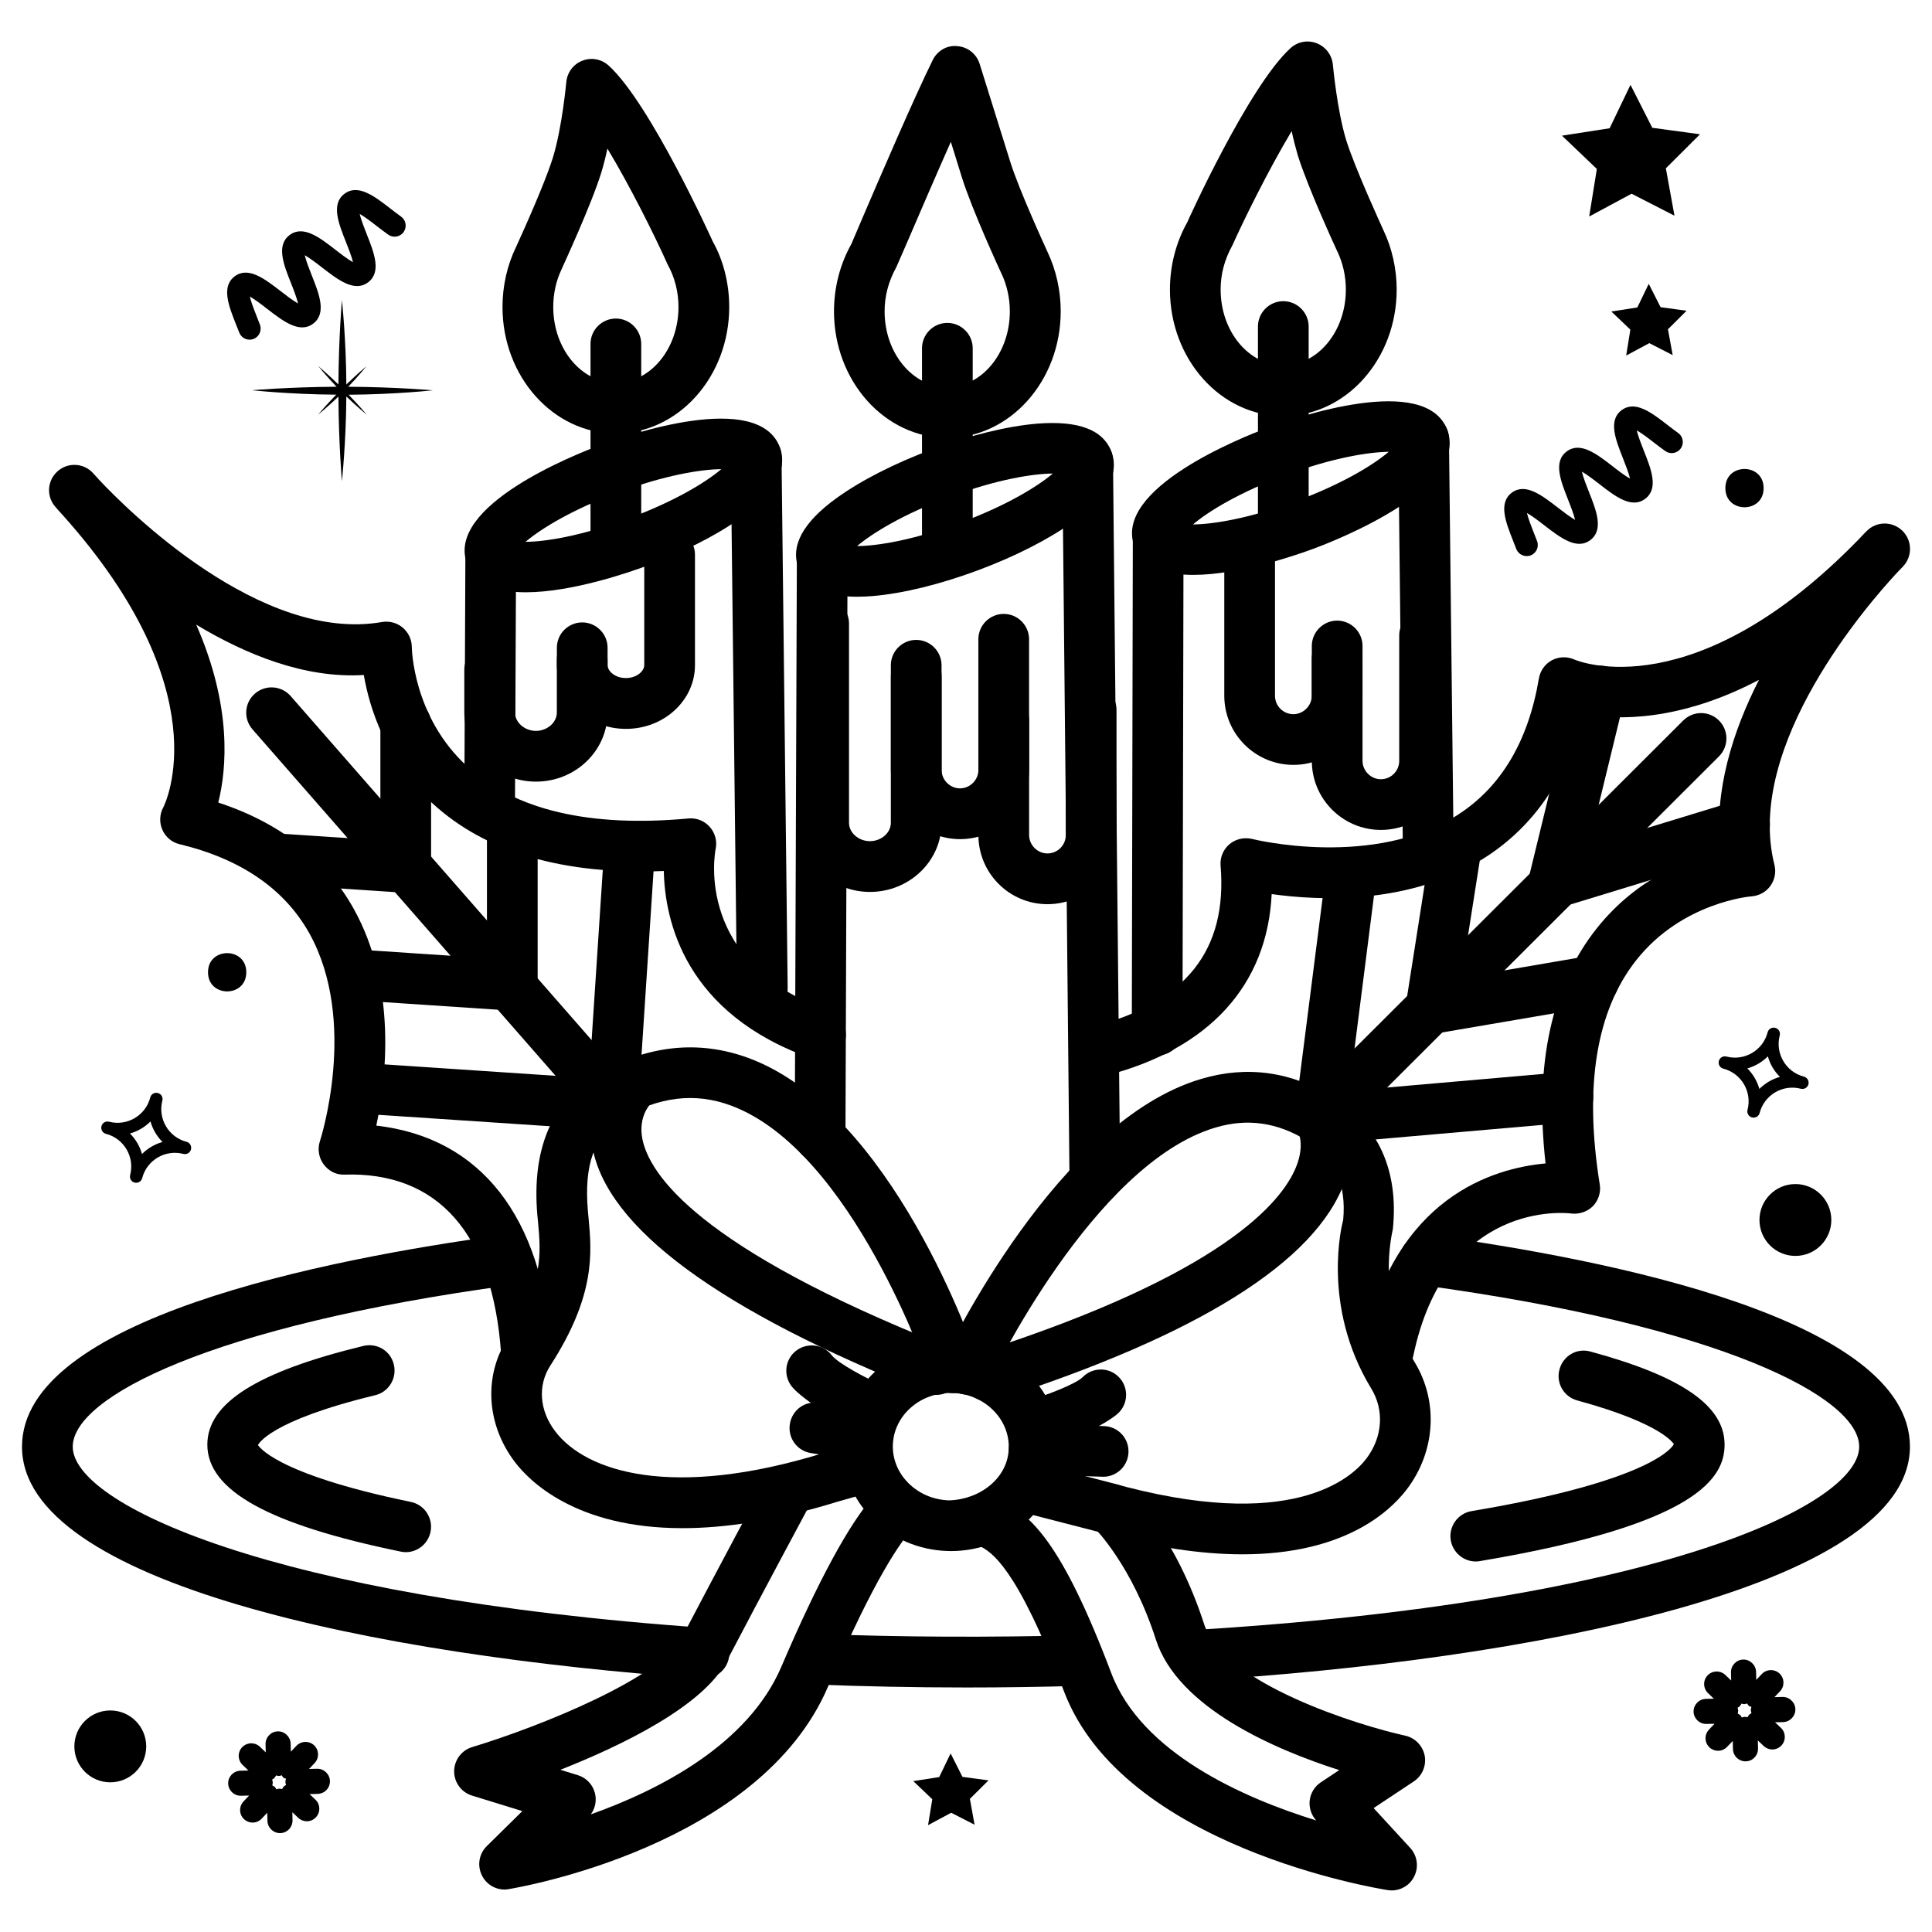
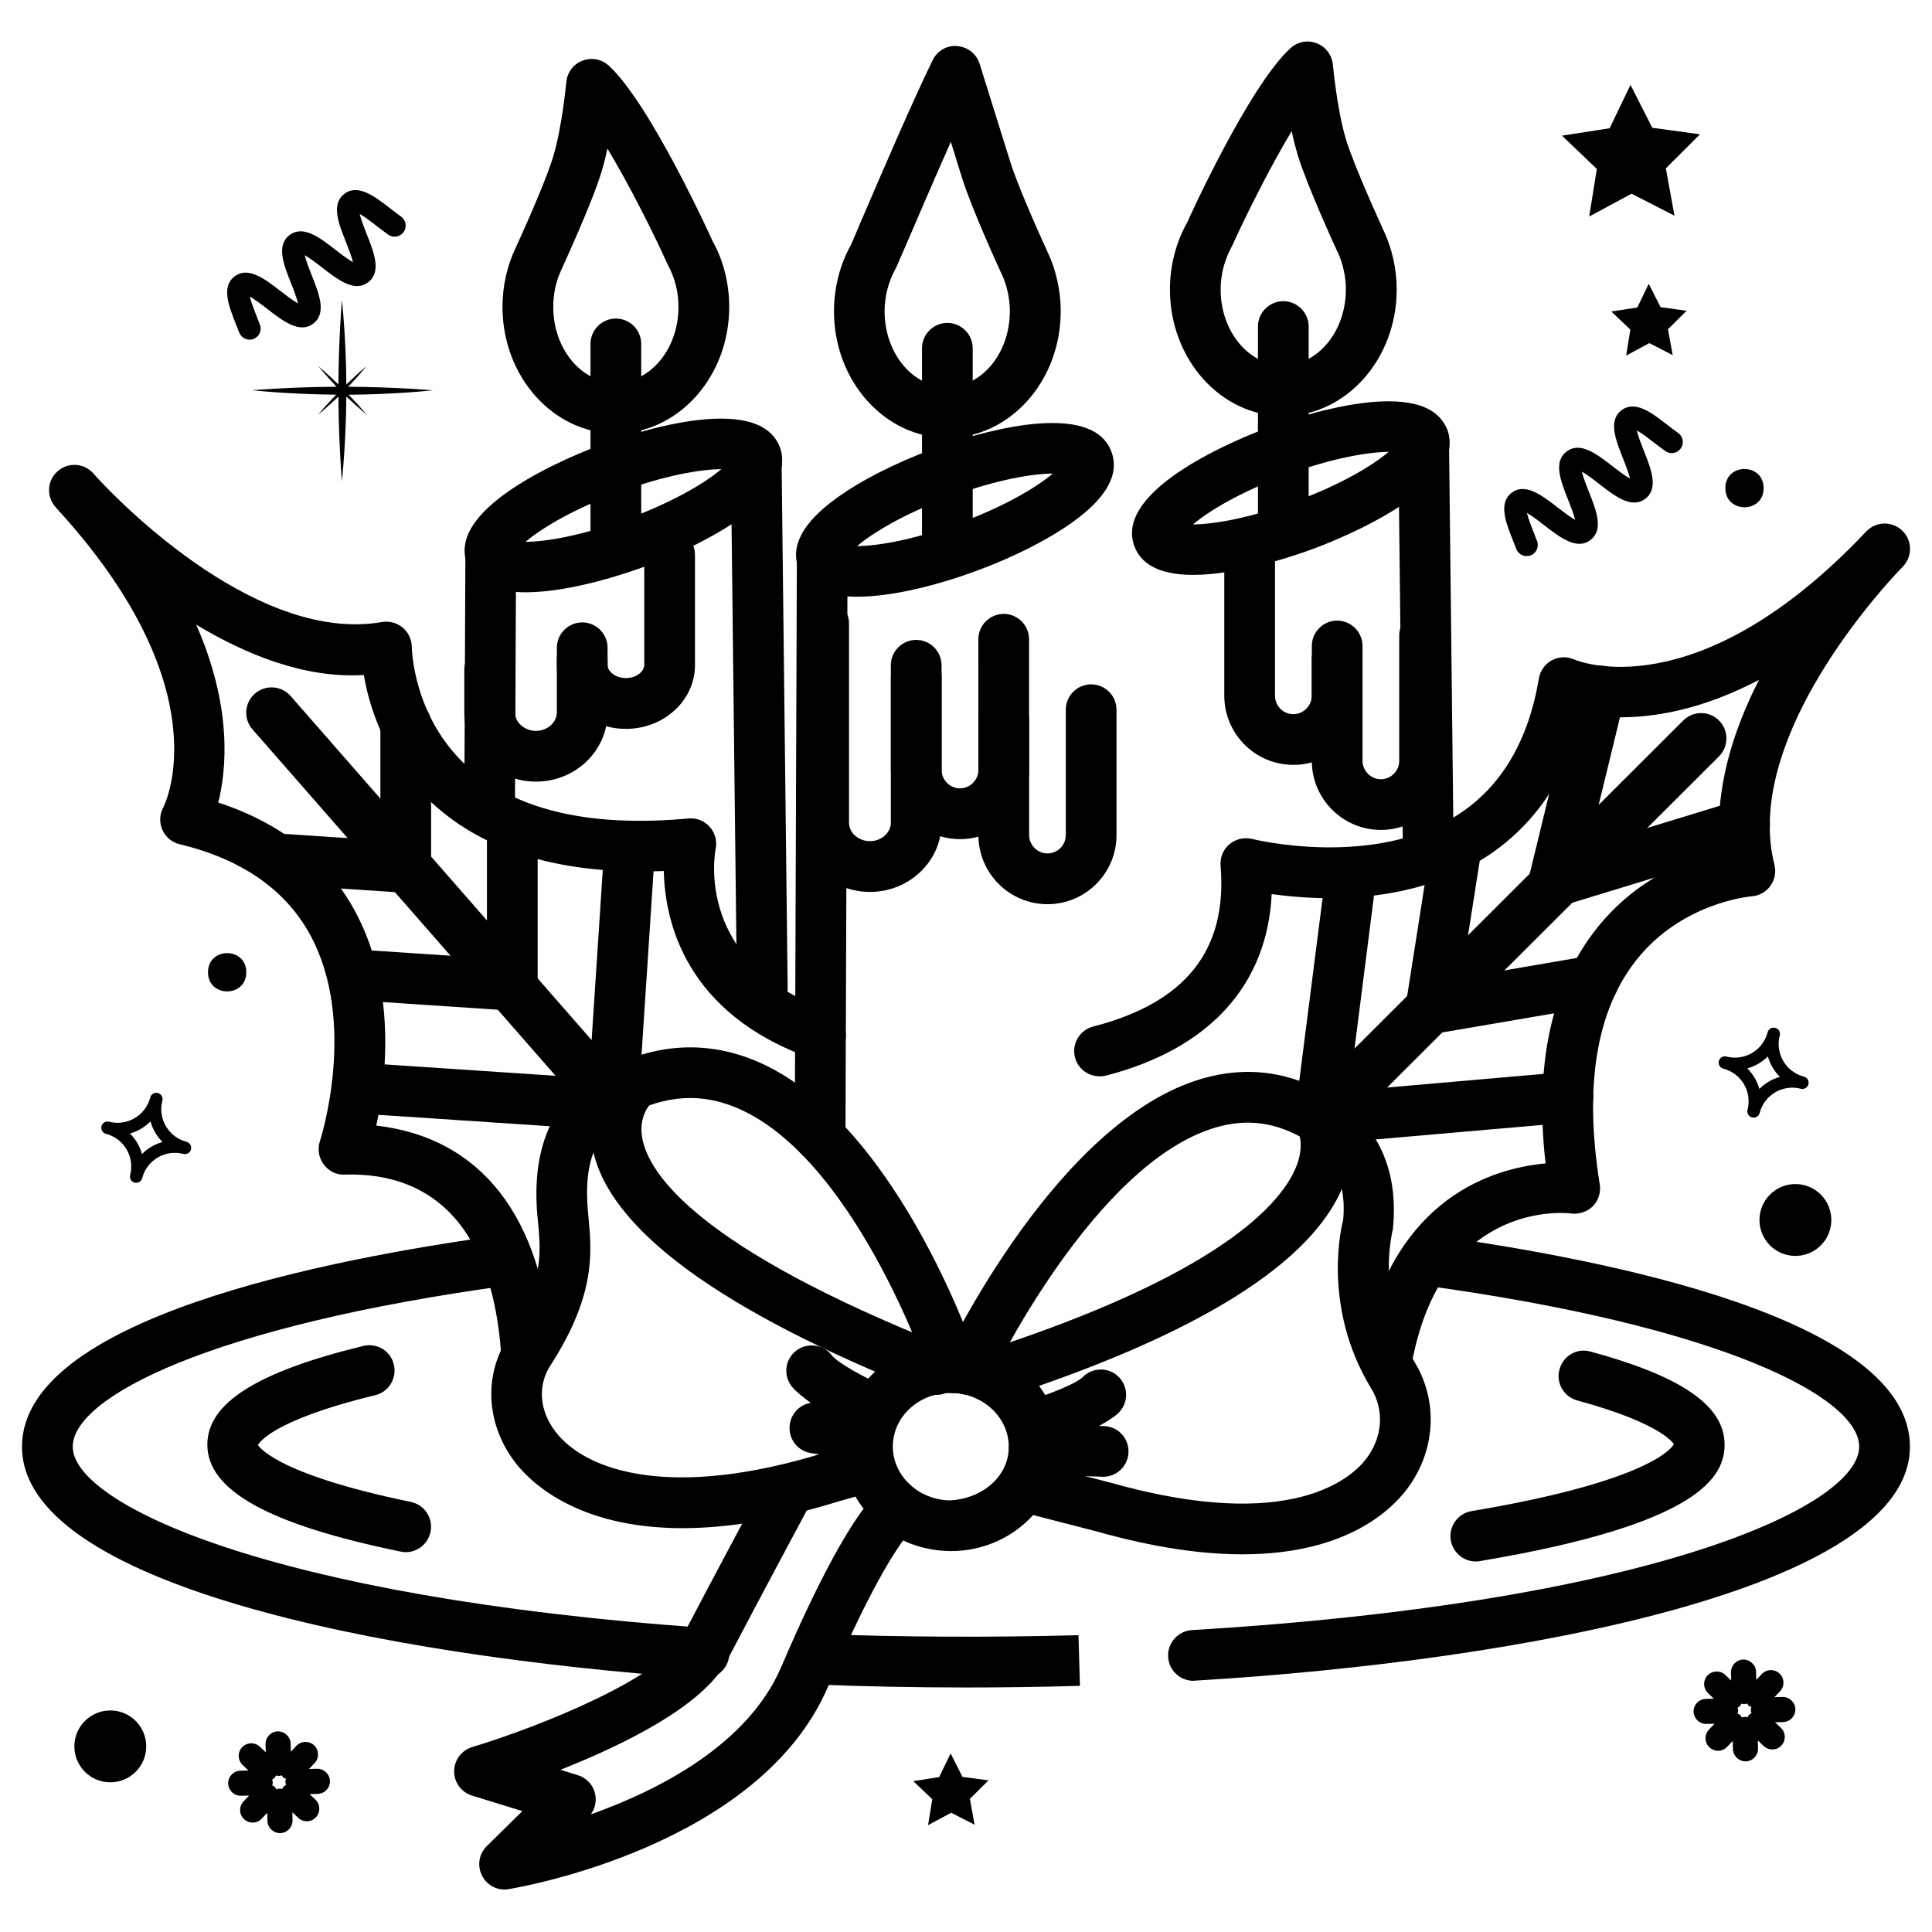
<svg xmlns="http://www.w3.org/2000/svg" fill="#000000" width="800px" height="800px" version="1.1" viewBox="144 144 512 512">
  <g>
    <path d="m619.79 596.95c-0.051-1.832-1.629-3.293-3.41-3.242l-2.133 0.051 1.477-1.547c1.258-1.328 1.211-3.426-0.117-4.703-1.328-1.258-3.441-1.211-4.703 0.117l-1.477 1.562-0.051-2.148c-0.051-1.832-1.645-3.293-3.41-3.242-1.832 0.051-3.273 1.562-3.242 3.41l0.051 2.148-1.547-1.477c-1.328-1.258-3.426-1.211-4.703 0.117-1.258 1.328-1.211 3.426 0.117 4.703l1.547 1.477-2.133 0.051c-1.832 0.051-3.273 1.562-3.242 3.391 0.051 1.797 1.512 3.242 3.324 3.242h0.082l2.148-0.051-1.477 1.562c-1.258 1.328-1.211 3.426 0.117 4.684 0.637 0.605 1.461 0.922 2.285 0.922 0.875 0 1.746-0.352 2.402-1.043l1.504-1.551 0.051 2.148c0.051 1.812 1.527 3.242 3.324 3.242h0.082c1.832-0.035 3.273-1.562 3.242-3.391l-0.051-2.148 1.547 1.477c0.637 0.605 1.461 0.922 2.285 0.922 0.875 0 1.746-0.352 2.402-1.043 1.258-1.328 1.211-3.426-0.117-4.684l-1.562-1.477 2.148-0.051c1.828-0.07 3.289-1.598 3.238-3.43zm-13.434 2.035c-0.27 0-0.504 0.102-0.754 0.168-0.133-0.219-0.25-0.453-0.438-0.637-0.203-0.184-0.438-0.285-0.656-0.402 0.051-0.25 0.133-0.488 0.133-0.773 0-0.27-0.102-0.52-0.168-0.773 0.219-0.133 0.438-0.234 0.621-0.438 0.184-0.203 0.285-0.438 0.418-0.656 0.219 0.051 0.438 0.133 0.672 0.133h0.082c0.27 0 0.504-0.102 0.754-0.168 0.133 0.219 0.25 0.453 0.438 0.637 0.184 0.184 0.469 0.152 0.688 0.27-0.082 0.285-0.168 0.586-0.152 0.906 0 0.27 0.102 0.504 0.168 0.754-0.219 0.133-0.453 0.25-0.637 0.438-0.184 0.184-0.27 0.418-0.402 0.637-0.262-0.027-0.496-0.113-0.766-0.094z" />
    <path d="m231.44 615.98c-0.051-1.832-1.629-3.293-3.41-3.242l-2.133 0.051 1.477-1.547c1.258-1.328 1.211-3.426-0.117-4.703-1.328-1.258-3.441-1.211-4.703 0.117l-1.477 1.562-0.051-2.148c-0.051-1.832-1.645-3.293-3.41-3.242-1.832 0.051-3.273 1.562-3.242 3.41l0.051 2.148-1.547-1.477c-1.328-1.258-3.426-1.211-4.703 0.117-1.258 1.328-1.211 3.426 0.117 4.703l1.547 1.477-2.133 0.051c-1.832 0.051-3.273 1.562-3.242 3.391 0.051 1.797 1.512 3.242 3.324 3.242h0.082l2.148-0.051-1.477 1.562c-1.258 1.328-1.211 3.426 0.117 4.684 0.637 0.605 1.461 0.922 2.285 0.922 0.875 0 1.746-0.352 2.402-1.043l1.477-1.562 0.051 2.148c0.051 1.812 1.527 3.242 3.324 3.242h0.082c1.832-0.035 3.273-1.562 3.242-3.391l-0.043-2.141 1.547 1.477c0.637 0.605 1.461 0.922 2.285 0.922 0.875 0 1.746-0.352 2.402-1.043 1.258-1.328 1.211-3.426-0.117-4.684l-1.562-1.477 2.148-0.051c1.863-0.066 3.309-1.578 3.258-3.426zm-13.438 2.035c-0.27 0-0.504 0.102-0.754 0.168-0.133-0.219-0.25-0.453-0.438-0.637-0.203-0.184-0.438-0.285-0.656-0.402 0.051-0.25 0.133-0.488 0.133-0.773 0-0.27-0.102-0.52-0.168-0.773 0.219-0.133 0.438-0.234 0.621-0.438 0.184-0.203 0.285-0.438 0.418-0.656 0.219 0.051 0.438 0.133 0.672 0.133h0.082c0.27 0 0.504-0.102 0.754-0.168 0.133 0.219 0.25 0.453 0.438 0.637 0.184 0.184 0.469 0.152 0.688 0.27-0.082 0.285-0.168 0.586-0.152 0.906 0 0.27 0.102 0.504 0.168 0.754-0.219 0.133-0.453 0.25-0.637 0.438-0.184 0.184-0.27 0.418-0.402 0.637-0.242-0.027-0.477-0.113-0.766-0.094z" />
    <path d="m402.27 627.57-6.195-3.176-6.133 3.293 1.125-6.871-5.035-4.801 6.867-1.074 3.023-6.266 3.141 6.215 6.902 0.922-4.938 4.906z" />
    <path d="m193.44 446.59c-4.785-1.242-7.656-6.129-6.414-10.914 0.234-0.891-0.301-1.797-1.191-2.016-0.891-0.234-1.797 0.301-2.016 1.191-1.242 4.785-6.129 7.656-10.914 6.414-0.891-0.234-1.797 0.301-2.016 1.191s0.301 1.797 1.191 2.016c4.785 1.242 7.656 6.129 6.414 10.914-0.234 0.891 0.301 1.797 1.191 2.016 0.871 0.219 1.762-0.301 1.996-1.191 1.242-4.785 6.129-7.656 10.914-6.414 0.891 0.234 1.797-0.301 2.016-1.191 0.223-0.891-0.301-1.801-1.172-2.016zm-11.809 3.238c-0.57-2.047-1.68-3.93-3.191-5.441 2.047-0.57 3.93-1.68 5.441-3.191 0.57 2.047 1.68 3.93 3.191 5.441-2.062 0.574-3.945 1.68-5.441 3.191z" />
    <path d="m622.06 429.32c-4.785-1.242-7.656-6.129-6.414-10.914 0.234-0.891-0.301-1.797-1.191-2.016-0.891-0.234-1.797 0.301-2.016 1.191-1.242 4.785-6.129 7.656-10.914 6.414-0.891-0.234-1.797 0.301-2.016 1.191s0.301 1.797 1.191 2.016c4.785 1.242 7.656 6.129 6.414 10.914-0.234 0.891 0.301 1.797 1.191 2.016 0.891 0.234 1.797-0.301 2.016-1.191 1.242-4.785 6.129-7.656 10.914-6.414 0.891 0.234 1.797-0.301 2.016-1.191 0.234-0.875-0.305-1.781-1.191-2.016zm-11.809 3.258c-0.57-2.047-1.68-3.93-3.191-5.441 2.047-0.57 3.93-1.68 5.441-3.191 0.57 2.047 1.68 3.93 3.191 5.441-2.047 0.57-3.93 1.68-5.441 3.191z" />
    <path d="m182.75 606.81c0 5.258-4.262 9.523-9.52 9.523s-9.523-4.266-9.523-9.523 4.266-9.523 9.523-9.523 9.52 4.266 9.52 9.523" />
    <path d="m629.32 467.31c0 5.258-4.266 9.52-9.523 9.52-5.258 0-9.52-4.262-9.52-9.52 0-5.262 4.262-9.523 9.52-9.523 5.258 0 9.523 4.262 9.523 9.523" />
    <path d="m209.27 401.66c0 6.762-10.145 6.762-10.145 0 0-6.762 10.145-6.762 10.145 0" />
    <path d="m611.38 273.36c0 6.762-10.141 6.762-10.141 0 0-6.766 10.141-6.766 10.141 0" />
    <path d="m546.22 290.18c-0.168-0.219-0.301-0.469-0.402-0.723l-0.805-2.066c-1.965-4.953-3.996-10.094-0.387-12.812s7.977 0.672 12.207 3.93c1.293 1.008 3.258 2.519 4.586 3.258-0.336-1.477-1.242-3.777-1.848-5.309-1.965-4.973-4.016-10.094-0.387-12.812 3.609-2.719 7.977 0.672 12.207 3.945 1.293 1.008 3.242 2.519 4.586 3.242-0.336-1.477-1.242-3.777-1.848-5.309-1.965-4.973-4.016-10.094-0.387-12.812 3.609-2.719 7.992 0.672 12.207 3.945 0.941 0.723 1.883 1.445 2.769 2.082 1.328 0.922 1.645 2.769 0.707 4.098-0.941 1.328-2.769 1.645-4.098 0.707-0.973-0.688-1.98-1.461-2.988-2.234-1.293-1.008-3.258-2.519-4.586-3.258 0.336 1.477 1.242 3.777 1.848 5.309 1.98 4.973 4.016 10.109 0.387 12.832-3.609 2.719-7.977-0.672-12.191-3.945-1.293-1.008-3.258-2.519-4.586-3.258 0.336 1.477 1.242 3.777 1.848 5.309 1.98 4.973 4.016 10.109 0.387 12.832-3.609 2.719-7.977-0.672-12.207-3.93-1.293-1.008-3.258-2.519-4.586-3.258 0.336 1.477 1.242 3.777 1.848 5.309l0.84 2.148c0.57 1.527-0.203 3.223-1.715 3.797-1.273 0.445-2.652 0.012-3.406-1.016z" />
    <path d="m207.8 232.84c-0.168-0.219-0.301-0.469-0.402-0.723l-0.824-2.066c-1.965-4.973-3.996-10.094-0.387-12.812s7.977 0.672 12.207 3.93c1.293 1.008 3.258 2.519 4.586 3.258-0.32-1.496-1.227-3.797-1.832-5.324-1.98-4.953-4.012-10.094-0.402-12.812 3.613-2.723 7.996 0.672 12.211 3.945 1.293 1.008 3.242 2.519 4.586 3.242-0.336-1.477-1.242-3.777-1.848-5.309-1.984-4.969-4.016-10.094-0.406-12.812s7.992 0.672 12.207 3.945c0.941 0.723 1.883 1.445 2.769 2.082 1.328 0.922 1.645 2.769 0.707 4.098-0.922 1.328-2.769 1.648-4.078 0.707-0.973-0.688-1.98-1.461-2.988-2.234-1.293-1.008-3.258-2.519-4.586-3.258 0.336 1.477 1.242 3.777 1.848 5.309 1.965 4.953 3.996 10.09 0.387 12.812-3.609 2.719-7.977-0.656-12.211-3.93-1.293-1.008-3.258-2.519-4.586-3.258 0.336 1.477 1.242 3.777 1.848 5.309 1.98 4.973 4.016 10.109 0.387 12.832-3.609 2.719-7.977-0.672-12.207-3.93-1.293-1.008-3.258-2.519-4.586-3.258 0.336 1.477 1.242 3.777 1.848 5.309l0.84 2.148c0.57 1.527-0.203 3.223-1.715 3.797-1.238 0.465-2.617 0.027-3.371-0.996z" />
    <path d="m587.28 238.11-6.195-3.176-6.133 3.293 1.109-6.871-5.039-4.801 6.887-1.074 3.023-6.266 3.141 6.195 6.887 0.941-4.938 4.906z" />
    <path d="m587.75 201.16-11.367-5.824-11.234 6.043 2.031-12.609-9.238-8.816 12.629-1.965 5.527-11.504 5.777 11.383 12.645 1.715-9.051 9.02z" />
    <path d="m236.39 248.61c12.477-0.082 22.336-1.176 22.336-1.176s-9.926-0.875-22.438-0.941c2.871-3.008 4.856-5.477 4.856-5.477s-2.383 2-5.356 4.871c-0.082-12.477-1.176-22.336-1.176-22.336-0.004 0-0.859 9.875-0.926 22.336-2.973-2.871-5.34-4.871-5.34-4.871s1.965 2.469 4.852 5.477c-12.527 0.066-22.434 0.922-22.434 0.922s9.859 1.09 22.336 1.176c-2.856 2.957-4.82 5.309-4.82 5.309s2.434-1.949 5.406-4.805c0.066 12.512 0.922 22.438 0.922 22.438s1.09-9.926 1.176-22.453c2.992 2.871 5.426 4.82 5.426 4.82s-1.98-2.352-4.82-5.289z" />
    <path d="m473.22 555.91c-10.48 0-23.227-1.715-38.641-6.078l-21.074-5.426c-3.594-0.941-5.762-4.586-4.836-8.18 0.941-3.594 4.602-5.691 8.18-4.836l21.242 5.477c48.23 13.672 64.219-1.344 67.98-6.281 4.348-5.711 4.836-12.863 1.309-18.641-13.352-21.934-7.691-43.73-7.422-44.637 0.875-9.387-2.148-16.426-9.672-21.074-7.793-4.805-15.734-5.93-24.168-3.426-32.363 9.574-59.5 66.352-59.785 66.922-1.594 3.359-5.574 4.785-8.934 3.191-3.344-1.578-4.785-5.574-3.191-8.934 1.191-2.551 30.043-62.809 68.113-74.059 12.191-3.629 23.98-1.949 35.047 4.887 11.891 7.356 17.348 19.43 15.754 34.93-0.234 1.191-4.516 18.355 5.762 35.215 6.363 10.461 5.559 23.711-2.082 33.754-4.688 6.113-16.812 17.195-43.582 17.195z" />
-     <path d="m512.82 644.98c-0.352 0-0.688-0.035-1.059-0.082-2.856-0.453-70.23-11.488-85.816-52.73-12.645-33.438-19.398-36.93-22.27-38.426-0.117-0.051-1.426-0.773-1.547-0.84-3.191-1.883-4.25-6.012-2.352-9.203 1.898-3.207 6.098-4.199 9.203-2.352 8.043 4.164 16.172 10.766 29.523 46.047 8.012 21.16 34.93 33.051 54.312 39.047-1.328-1.445-1.949-3.391-1.73-5.34 0.25-1.949 1.328-3.711 2.973-4.785l4.852-3.223c-16.93-5.406-42.738-16.441-48.586-34.578-6.348-19.781-16.289-29.625-16.391-29.707-2.637-2.586-2.703-6.836-0.152-9.488 2.586-2.652 6.801-2.738 9.453-0.203 0.504 0.469 12.375 12.043 19.867 35.285 5.09 15.754 41.059 26.902 53.27 29.559 2.637 0.57 4.668 2.672 5.188 5.309 0.488 2.652-0.656 5.356-2.906 6.836l-10.629 7.055 9.691 10.547c1.93 2.098 2.336 5.207 0.992 7.707-1.148 2.223-3.434 3.566-5.887 3.566z" />
    <path d="m405.91 515.42c-2.84 0-5.477-1.812-6.398-4.668-1.125-3.527 0.805-7.32 4.348-8.445 63.75-20.504 79.734-39.516 83.598-49.004 2.383-5.844 0.621-9.27 0.539-9.406-1.695-3.191-0.621-7.289 2.504-9.086 3.106-1.848 7.055-0.957 8.969 2.117 0.539 0.84 5.121 8.613 0.891 20.254-7.707 21.195-38.793 40.676-92.398 57.906-0.676 0.215-1.379 0.332-2.051 0.332z" />
    <path d="m324.86 548.98c-28.246 0-40.625-12.512-44.438-17.566-7.559-9.977-8.297-22.84-1.863-32.781 9.504-14.727 8.781-22.438 8.043-30.582l-0.199-2.051c-1.477-17.098 3.594-29.508 15.047-36.914 13.871-8.16 27.609-9.641 41.094-4.637 38.055 14.258 59.566 77.219 60.457 79.887 1.176 3.512-0.707 7.32-4.231 8.496-3.477 1.242-7.32-0.707-8.496-4.215-0.203-0.605-20.387-59.602-52.445-71.59-9.59-3.594-19.195-2.453-29.34 3.492-6.984 4.551-9.742 12.09-8.699 24.336l0.184 1.949c0.855 9.137 1.898 20.488-10.145 39.113-3.375 5.238-2.887 11.891 1.293 17.383 8.23 10.848 31.188 18.086 71.086 5.777l9.723-2.769c3.559-1.059 7.289 1.059 8.297 4.617 1.023 3.578-1.059 7.289-4.617 8.297l-9.574 2.719c-16.473 5.106-30.059 7.039-41.176 7.039z" />
    <path d="m392.14 513.66c-0.824 0-1.664-0.168-2.469-0.469-55.148-21.883-85.008-43.863-88.723-65.41-1.848-10.73 3.391-18.625 6.785-21.598 2.805-2.453 7.019-2.168 9.473 0.621 2.434 2.754 2.168 6.938-0.539 9.406-0.418 0.418-3.578 3.727-2.434 9.59 1.812 9.32 14.676 28.852 80.375 54.898 3.441 1.379 5.141 5.273 3.777 8.734-1.059 2.617-3.578 4.227-6.246 4.227z" />
    <path d="m277.72 644.75c-2.484 0-4.836-1.395-5.981-3.695-1.328-2.602-0.824-5.777 1.277-7.824l9.406-9.27-13.336-4.113c-2.82-0.875-4.734-3.477-4.734-6.434 0.016-2.957 1.949-5.559 4.769-6.414 18.559-5.625 50.047-18.473 55.57-29.02 9.02-17.23 21.746-40.941 21.746-40.941l11.84 6.363s-12.695 23.629-21.68 40.809c-6.246 11.941-27.691 22.32-44.082 28.801l4.617 1.426c2.266 0.688 3.981 2.519 4.551 4.82 0.469 1.949 0.051 3.996-1.125 5.574 18.254-6.5 41.699-18.539 50.516-39.145 9.656-22.605 18.137-38.238 24.535-45.227 2.504-2.719 6.734-2.906 9.488-0.402 2.719 2.504 2.922 6.75 0.402 9.488-2.469 2.688-9.574 12.141-22.066 41.43-18.105 42.336-81.902 53.219-84.605 53.656-0.387 0.082-0.738 0.117-1.109 0.117z" />
    <path d="m396.05 555.05c-0.32 0-0.605 0-0.906-0.016-7.641-0.234-14.746-3.273-20-8.598-5.34-5.406-8.18-12.496-7.945-19.949 0.219-7.172 3.258-13.871 8.598-18.895 5.644-5.309 13.301-8.094 21.043-7.859 7.625 0.234 14.727 3.273 19.984 8.598 5.34 5.391 8.16 12.477 7.945 19.934-0.438 14.945-13.234 26.785-28.719 26.785zm-0.168-41.902c-4.133 0-7.977 1.496-10.883 4.231-2.703 2.551-4.266 5.945-4.383 9.504-0.117 3.762 1.328 7.34 4.062 10.094 2.84 2.856 6.684 4.516 10.867 4.637 8.246-0.25 15.566-5.945 15.785-13.754v-0.016c0.117-3.727-1.328-7.305-4.062-10.059-2.84-2.856-6.684-4.516-10.867-4.637h-0.52z" />
    <path d="m417.55 528.17c-0.824 0-1.527-0.117-2.066-0.352-2.551-1.125-4.164-3.746-3.996-6.531 0.168-2.805 2.117-5.238 4.785-6.062 0.184-0.051 0.352-0.102 0.52-0.152 4.016-1.125 12.293-4.266 14.125-6.113 2.57-2.637 6.852-2.719 9.488-0.117 2.652 2.586 2.703 6.836 0.117 9.488-2.402 2.453-12.293 7.656-19.262 9.32-0.32 0.152-0.637 0.285-0.992 0.387l-0.051-0.184c-0.973 0.215-1.859 0.316-2.668 0.316z" />
    <path d="m376.22 524c-1.023 0-2.25-0.27-3.609-0.723l-0.066 0.152c-0.301-0.133-0.57-0.301-0.824-0.453-6.699-2.484-15.902-8.918-17.969-11.637-2.25-2.973-1.68-7.188 1.277-9.422 2.938-2.215 7.188-1.695 9.422 1.277 1.562 2.047 9.254 6.18 13.148 7.809 0.234 0.082 0.453 0.184 0.688 0.301 2.519 1.191 4.113 3.848 3.894 6.648-0.219 2.769-2.133 5.141-4.805 5.93-0.332 0.066-0.719 0.117-1.156 0.117z" />
    <path d="m436.36 535.36c-0.066 0-0.133 0-0.203-0.016l-18.289-0.555c-3.727-0.102-6.633-3.191-6.516-6.902 0.102-3.644 3.09-6.531 6.699-6.531 0.066 0 0.133 0 0.203 0.016l18.289 0.555c3.727 0.102 6.633 3.191 6.516 6.902-0.098 3.644-3.086 6.531-6.699 6.531z" />
    <path d="m373.98 531.44c-0.352 0-0.707-0.035-1.059-0.102l-14.039-2.266c-3.68-0.586-6.144-4.031-5.559-7.691 0.57-3.644 3.914-6.246 7.691-5.559l14.039 2.266c3.68 0.586 6.144 4.031 5.559 7.691-0.535 3.293-3.391 5.66-6.633 5.66z" />
    <path d="m346.01 412.7c-3.68 0-6.668-2.973-6.719-6.648l-1.629-141.05c-0.035-3.711 2.938-6.75 6.648-6.801 3.106-0.203 6.75 2.938 6.801 6.648l1.629 141.05c0.035 3.711-2.938 6.75-6.648 6.801h-0.082z" />
    <path d="m273.78 362.48h-0.035c-3.711-0.016-6.699-3.055-6.684-6.75l0.27-64.738c0.016-3.711 2.672-6.617 6.75-6.703 3.711 0.016 6.699 3.055 6.684 6.75l-0.285 64.723c0 3.715-3.004 6.719-6.699 6.719z" />
    <path d="m283.35 300.96c-7.289 0-13.484-1.883-15.602-7.609-5.644-15.328 28.598-28.898 35.516-31.469 6.902-2.57 41.699-14.629 47.41 0.672 0.672 1.781 1.125 4.684-0.488 8.23-4.148 9.086-20.809 17.969-34.996 23.242-4.352 1.613-19.617 6.934-31.84 6.934zm51.809-32.629c-5.289 0.035-14.828 1.547-27.238 6.144-12.414 4.606-20.609 9.691-24.656 13.117 5.309-0.031 14.828-1.543 27.238-6.164 12.41-4.602 20.625-9.672 24.656-13.098z" />
    <path d="m307.21 293.56c-3.711 0-6.719-3.023-6.719-6.719v-51.703c0-3.711 3.023-6.719 6.719-6.719 3.695 0 6.719 3.023 6.719 6.719v51.707c-0.004 3.695-3.008 6.715-6.719 6.715z" />
    <path d="m307.21 258.88c-16.559 0-30.043-15.047-30.043-33.52 0-5.543 1.227-11.016 3.559-15.836h0.016c0.051-0.133 0.102-0.25 0.152-0.371 4.754-10.41 8.246-18.926 9.621-23.359 2.469-8.027 3.543-19.918 3.559-20.02 0.238-2.57 1.867-4.769 4.234-5.676 2.387-0.957 5.07-0.453 6.969 1.258 11.051 9.992 27.508 46.383 27.66 46.738 2.719 4.805 4.316 10.949 4.316 17.246 0 18.492-13.484 33.539-30.043 33.539zm-2.234-75.504c-0.469 2.164-1.008 4.348-1.629 6.363-2.652 8.566-10.176 24.82-10.48 25.508-0.016 0.035-0.016 0.07-0.031 0.102-1.461 3.008-2.219 6.465-2.219 10.012 0 11.066 7.441 20.07 16.594 20.07s16.594-9 16.594-20.07c0-3.996-0.992-7.894-2.856-11.234-3.562-7.945-10.047-20.926-15.973-30.75z" />
    <path d="m522.52 377.75c-3.68 0-6.668-2.973-6.719-6.648l-1.258-110.72c-0.035-3.727 2.938-6.75 6.648-6.801h0.082c3.68 0 6.668 2.973 6.719 6.648l1.258 110.72c0.035 3.727-2.938 6.75-6.648 6.801h-0.082z" />
-     <path d="m450.66 423.73c-3.727-0.016-6.719-3.039-6.719-6.734l0.27-130.59c0.016-3.711 3.023-6.699 6.719-6.699h0.016c3.711 0.016 6.699 3.039 6.699 6.734l-0.27 130.59c0.004 3.695-3.004 6.699-6.715 6.699z" />
    <path d="m460.24 296.35c-7.289 0-13.484-1.883-15.617-7.59-5.676-15.301 28.582-28.902 35.5-31.473 6.938-2.551 41.766-14.645 47.426 0.688 5.676 15.266-28.566 28.887-35.484 31.453-4.332 1.617-19.598 6.922-31.824 6.922zm51.789-32.613c-5.289 0.051-14.828 1.562-27.223 6.144-12.395 4.602-20.621 9.672-24.652 13.098 5.289-0.035 14.828-1.547 27.238-6.144 12.414-4.602 20.609-9.672 24.637-13.098zm4.184 0.539h0.184z" />
    <path d="m484.09 288.98c-3.711 0-6.719-3.023-6.719-6.719v-51.723c0-3.711 3.023-6.719 6.719-6.719 3.695 0 6.719 3.023 6.719 6.719v51.723c0.016 3.695-3.008 6.719-6.719 6.719z" />
    <path d="m484.09 254.26c-16.559 0-30.043-15.047-30.043-33.52 0-6.332 1.594-12.496 4.586-17.816-0.035 0 16.273-36.125 27.391-46.184 1.883-1.715 4.551-2.215 6.969-1.258 2.367 0.941 3.996 3.141 4.231 5.66 0.031 0.133 1.09 12.039 3.543 20.031 2.352 7.508 9.438 22.891 9.84 23.797 2.301 4.82 3.527 10.277 3.527 15.77 0 18.492-13.469 33.52-30.043 33.52zm2.215-75.52c-6.297 10.496-13.016 24.25-15.684 30.23-2.148 3.863-3.141 7.742-3.141 11.773 0 11.066 7.441 20.07 16.594 20.07 9.152 0 16.594-9 16.594-20.07 0-3.512-0.773-6.969-2.215-10.027-0.016-0.035-0.035-0.051-0.051-0.082-0.32-0.688-7.824-16.945-10.48-25.492-0.594-2.019-1.148-4.203-1.617-6.402z" />
    <path d="m511.91 508.75c-0.438 0-0.922-0.051-1.379-0.152-3.629-0.754-5.945-4.316-5.207-7.961 8.23-39.43 34.496-47.074 48.266-48.316-2.973-26.367 1.613-47.324 13.652-62.406 10.598-13.285 24.352-18.508 32.664-20.523-1.746-15.703 3.273-31.539 10.242-45.227-20.957 11.016-37.434 10.73-46.602 9.086-4.25 16.777-12.863 29.473-25.676 37.801-19.766 12.832-44.133 11.672-56.863 9.891-1.176 24.117-16.508 41.043-43.949 48.113-3.594 0.84-7.254-1.242-8.18-4.836-0.922-3.594 1.242-7.254 4.836-8.18 24.57-6.332 35.602-20.27 33.754-42.641-0.184-2.168 0.707-4.281 2.367-5.691 1.68-1.395 3.879-1.863 5.996-1.379 0.336 0.102 32.379 8.012 54.781-6.582 11.285-7.356 18.438-19.445 21.211-35.957 0.352-2.047 1.629-3.848 3.461-4.82 1.883-0.992 4.047-1.023 5.945-0.184 1.211 0.52 31.824 12.832 75.301-31.809 1.176-1.258 1.949-2.047 2.184-2.266 2.586-2.602 6.769-2.637 9.438-0.051 2.621 2.551 2.703 6.75 0.203 9.422-0.539 0.57-1.074 1.125-1.613 1.68-7.441 8.012-40.508 45.695-32.496 77.434 0.488 1.914 0.082 3.965-1.074 5.574-1.16 1.613-2.988 2.621-4.973 2.769-0.184 0-18.406 1.512-30.562 16.895-10.613 13.418-13.871 33.418-9.691 59.434 0.352 2.098-0.336 4.25-1.812 5.777-1.512 1.527-3.762 2.199-5.727 1.949-1.293-0.184-33.234-3.695-41.883 37.77-0.699 3.203-3.504 5.387-6.613 5.387z" />
    <path d="m283.5 509.04c-3.512 0-6.465-2.719-6.699-6.266-2.199-31.84-16.727-48.281-41.547-47.492-2.25 0.102-4.231-1.008-5.508-2.754s-1.645-4.016-0.973-6.078c0.117-0.32 10.227-31.738-2.789-55.102-6.566-11.754-18.121-19.715-34.395-23.629-2.016-0.469-3.711-1.883-4.551-3.797-0.84-1.914-0.773-4.098 0.219-5.93 0.621-1.191 15.031-30.867-26.5-77.336-1.176-1.277-1.898-2.098-2.098-2.352-2.422-2.766-2.168-6.945 0.586-9.398 2.719-2.449 6.934-2.25 9.402 0.473 0.52 0.555 1.059 1.125 1.562 1.715 7.441 7.957 42.891 43.359 75 37.75 1.934-0.336 3.965 0.184 5.492 1.461 1.527 1.277 2.418 3.156 2.434 5.156 0 0.203 0.234 18.488 14.727 31.672 12.664 11.539 32.395 16.188 58.609 13.77 2.133-0.203 4.215 0.637 5.625 2.234 1.41 1.594 2 3.762 1.562 5.844-0.25 1.191-5.574 30.414 30.027 42.875 3.492 1.227 5.324 5.07 4.113 8.582-1.242 3.492-5.055 5.258-8.582 4.113-33.754-11.84-39.027-36.609-39.297-49.727-26.586 1.059-47.105-4.887-61.297-17.918-12.512-11.504-16.762-25.559-18.203-34.023-15.734 0.957-31.234-5.426-44.418-13.336 9.523 21.68 8.094 38.137 5.844 47.141 16.441 5.375 28.5 14.863 35.938 28.23 11.418 20.57 8.598 44.84 5.945 57.383 27.641 3.156 44.051 24.031 46.5 59.602 0.25 3.711-2.535 6.902-6.246 7.172-0.18-0.051-0.332-0.035-0.484-0.035z" />
    <path d="m493.79 447.22c-1.73 0-3.441-0.656-4.754-1.98-2.621-2.621-2.602-6.867 0.016-9.488l101.02-100.81c2.621-2.621 6.867-2.637 9.488 0.016 2.621 2.621 2.602 6.867-0.016 9.488l-101.02 100.81c-1.293 1.309-3.008 1.965-4.734 1.965z" />
    <path d="m493.79 447.22c-1.812 0-3.578-0.738-4.836-2.066-1.41-1.477-2.082-3.492-1.812-5.508l7.977-62.488c0.453-3.711 3.879-6.414 7.508-5.812 3.68 0.453 6.281 3.828 5.812 7.508l-6.902 54.227 57.383-5.004c4.449-0.301 6.953 2.434 7.289 6.098 0.336 3.711-2.418 6.953-6.098 7.289l-65.695 5.727c-0.223 0.016-0.426 0.031-0.625 0.031z" />
    <path d="m523.18 418.05c-1.746 0-3.441-0.688-4.719-1.93-1.547-1.527-2.25-3.695-1.914-5.828l6.617-42.152c0.586-3.68 4.281-6.098 7.676-5.609 3.68 0.57 6.18 4.016 5.609 7.676l-5.172 32.914 33.891-5.812c3.812-0.586 7.137 1.848 7.758 5.492 0.621 3.66-1.832 7.137-5.492 7.758l-43.094 7.371c-0.402 0.09-0.773 0.121-1.16 0.121z" />
-     <path d="m555.69 384.75c-1.695 0-3.344-0.637-4.602-1.832-1.746-1.664-2.484-4.133-1.914-6.481l12.395-50.902c0.891-3.594 4.469-5.828 8.113-4.938 3.609 0.891 5.812 4.516 4.938 8.113l-9.605 39.449 39.348-12.023c3.629-1.059 7.32 0.941 8.398 4.469 1.074 3.559-0.922 7.32-4.469 8.398l-50.633 15.469c-0.656 0.176-1.312 0.277-1.969 0.277z" />
+     <path d="m555.69 384.75c-1.695 0-3.344-0.637-4.602-1.832-1.746-1.664-2.484-4.133-1.914-6.481l12.395-50.902c0.891-3.594 4.469-5.828 8.113-4.938 3.609 0.891 5.812 4.516 4.938 8.113l-9.605 39.449 39.348-12.023c3.629-1.059 7.32 0.941 8.398 4.469 1.074 3.559-0.922 7.32-4.469 8.398c-0.656 0.176-1.312 0.277-1.969 0.277z" />
    <path d="m305.08 441.45c-1.863 0-3.727-0.789-5.055-2.301l-89.105-101.85c-2.453-2.805-2.168-7.035 0.621-9.473 2.789-2.434 7.019-2.168 9.473 0.621l89.105 101.85c2.453 2.805 2.168 7.035-0.621 9.473-1.262 1.125-2.84 1.68-4.418 1.68z" />
    <path d="m279.77 411.82c-0.152 0-0.301-0.016-0.438-0.016l-38.492-2.551c-3.711-0.25-6.516-3.441-6.266-7.152 0.27-3.711 3.543-6.215 7.152-6.266l31.32 2.082v-35.434c0-3.711 3.023-6.719 6.719-6.719 3.695 0 6.719 3.023 6.719 6.719v42.621c0 1.848-0.773 3.644-2.133 4.902-1.223 1.16-2.871 1.812-4.582 1.812z" />
    <path d="m306.39 443.56c-0.152 0-0.301-0.016-0.438-0.016l-61.816-4.113c-3.711-0.25-6.516-3.441-6.266-7.152 0.27-3.711 3.492-6.113 7.152-6.266l55.102 3.68 3.727-56.762c0.25-3.695 3.543-6.098 7.152-6.266 3.711 0.25 6.516 3.441 6.266 7.152l-4.16 63.461c-0.117 1.762-0.941 3.426-2.285 4.602-1.227 1.09-2.805 1.68-4.434 1.68z" />
    <path d="m251.53 380.6c-0.152 0-0.301-0.016-0.438-0.016l-33.555-2.234c-3.711-0.25-6.516-3.441-6.266-7.152 0.27-3.711 3.492-6.195 7.152-6.266l26.383 1.746v-30.816c0-3.711 3.023-6.719 6.719-6.719 3.695 0 6.719 3.023 6.719 6.719v38.004c0 1.848-0.773 3.644-2.133 4.902-1.242 1.176-2.887 1.832-4.582 1.832z" />
    <path d="m361.34 452.01c-3.746-0.016-6.719-3.039-6.719-6.734l0.555-153.11c0.016-3.711 3.023-6.699 6.719-6.699h0.016c3.727 0.016 6.699 3.039 6.699 6.734l-0.555 153.11c-0.016 3.695-3.019 6.699-6.715 6.699z" />
-     <path d="m434.14 462.23c-3.68 0-6.668-2.973-6.719-6.648l-1.898-189.43c-0.035-3.711 2.957-6.734 6.648-6.785h0.066c3.68 0 6.668 2.973 6.719 6.648l1.898 189.43c0.035 3.711-2.957 6.734-6.648 6.785h-0.066z" />
    <path d="m371.15 302.14c-8.445 0-13.652-2.551-15.551-7.641-2.184-5.859 1.227-12.09 10.109-18.508 6.434-4.652 15.449-9.254 25.41-12.949 9.941-3.695 19.781-6.098 27.691-6.769 10.965-0.875 17.551 1.594 19.734 7.457 2.184 5.859-1.227 12.09-10.109 18.508-6.434 4.652-15.449 9.254-25.41 12.949-9.941 3.695-19.781 6.098-27.691 6.769-1.48 0.117-2.875 0.184-4.184 0.184zm51.855-32.645c-5.273 0.035-14.828 1.547-27.223 6.144-12.41 4.586-20.621 9.672-24.652 13.082 5.273-0.035 14.828-1.547 27.223-6.144 12.41-4.586 20.605-9.656 24.652-13.082zm4.184 0.555h0.184z" />
    <path d="m395.06 294.72c-3.711 0-6.719-3.023-6.719-6.719v-51.707c0-3.711 3.023-6.719 6.719-6.719s6.719 3.023 6.719 6.719v51.707c-0.004 3.715-3.027 6.719-6.719 6.719z" />
    <path d="m395.06 260.04c-16.559 0-30.043-15.047-30.043-33.52 0-6.332 1.594-12.496 4.586-17.816l2.769-6.5c4.805-11.203 13.754-32.027 18.793-42.254 1.191-2.453 3.762-4.031 6.531-3.727 2.738 0.203 5.07 2.047 5.91 4.668l8.129 26.012c2.352 7.523 9.438 22.906 9.84 23.797 2.301 4.836 3.527 10.293 3.527 15.785 0 18.508-13.484 33.555-30.043 33.555zm0.922-78.457c-4.062 9.168-8.414 19.277-11.27 25.926l-3.141 7.223c-2.148 3.879-3.141 7.758-3.141 11.789 0 11.066 7.441 20.07 16.594 20.07s16.594-9 16.594-20.07c0-3.512-0.773-6.969-2.215-10.027-0.016-0.035-0.035-0.051-0.051-0.082-0.32-0.688-7.824-16.945-10.48-25.527z" />
    <path d="m421.59 383.62c-10.094 0-18.305-8.211-18.305-18.32v-30.445c0-3.711 3.023-6.719 6.719-6.719 3.695 0 6.719 3.023 6.719 6.719v30.445c0 2.637 2.215 4.871 4.852 4.871 2.688 0 4.871-2.184 4.871-4.871v-33.219c0-3.711 3.023-6.719 6.719-6.719 3.695 0 6.719 3.023 6.719 6.719v33.219c0.012 10.109-8.199 18.32-18.293 18.32z" />
    <path d="m398.42 366.38c-10.109 0-18.32-8.211-18.32-18.305v-24.855c0-3.711 3.023-6.719 6.719-6.719 3.695 0 6.719 3.023 6.719 6.719v24.855c0 2.637 2.234 4.852 4.871 4.852s4.871-2.215 4.871-4.852l-0.004-34.664c0-3.711 3.023-6.719 6.719-6.719 3.695 0 6.719 3.023 6.719 6.719v34.66c0.031 10.094-8.199 18.309-18.293 18.309z" />
    <path d="m374.55 380.37c-10.461 0-18.992-8.211-18.992-18.305v-52.832c0-3.711 3.023-6.719 6.719-6.719s6.719 3.023 6.719 6.719v52.832c0 2.637 2.535 4.852 5.543 4.852 3.008 0 5.543-2.215 5.543-4.852v-41.766c0-3.711 3.023-6.719 6.719-6.719 3.695 0 6.719 3.023 6.719 6.719v41.766c0.027 10.094-8.504 18.305-18.969 18.305z" />
    <path d="m509.95 363.94c-10.094 0-18.305-8.211-18.305-18.32v-30.43c0-3.711 3.023-6.719 6.719-6.719s6.719 3.023 6.719 6.719v30.445c0 2.637 2.215 4.871 4.852 4.871 2.688 0 4.871-2.184 4.871-4.871v-33.234c0-3.711 3.023-6.719 6.719-6.719 3.695 0 6.719 3.023 6.719 6.719v33.234c0.031 10.094-8.184 18.305-18.293 18.305z" />
    <path d="m486.77 346.7c-10.109 0-18.32-8.211-18.32-18.32v-37.352c0-3.711 3.023-6.719 6.719-6.719 3.695 0 6.719 3.023 6.719 6.719v37.367c0 2.688 2.184 4.871 4.871 4.871 2.637 0 4.871-2.234 4.871-4.871l-0.004-9.84c0-3.711 3.023-6.719 6.719-6.719s6.719 3.023 6.719 6.719v9.824c0.031 10.109-8.18 18.32-18.293 18.32z" />
    <path d="m309.88 337.16c-10.094 0-18.305-7.59-18.305-16.91v-4.586c0-3.711 3.023-6.719 6.719-6.719s6.719 3.023 6.719 6.719v4.566c0 1.645 1.98 3.461 4.852 3.461 2.871 0 4.871-1.812 4.871-3.461v-29.223c0-3.711 3.023-6.719 6.719-6.719 3.695 0 6.719 3.023 6.719 6.719v29.223c0.031 9.34-8.184 16.93-18.293 16.93z" />
    <path d="m286.04 351.14c-10.461 0-18.992-8.211-18.992-18.32v-11.301c0-3.711 3.023-6.719 6.719-6.719 3.695 0 6.719 3.023 6.719 6.719l-0.004 11.301c0 2.637 2.535 4.871 5.543 4.871 3.008 0 5.543-2.234 5.543-4.871v-13.973c0-3.711 3.023-6.719 6.719-6.719s6.719 3.023 6.719 6.719l-0.004 13.973c0.035 10.109-8.496 18.32-18.961 18.32z" />
    <path d="m460.27 589.43c-3.527 0-6.5-2.754-6.699-6.332-0.219-3.695 2.602-6.867 6.312-7.106 121.97-7.305 176.82-32.816 176.82-48.617 0-13.047-36.293-32.008-115.98-42.809-3.68-0.488-6.246-3.879-5.762-7.559 0.488-3.68 3.879-6.215 7.559-5.762 47.66 6.449 127.63 22.32 127.63 56.125 0 37.418-102.07 56.797-189.48 62.02-0.133 0.023-0.266 0.039-0.402 0.039z" />
    <path d="m330.57 588.84c-0.152 0-0.32-0.016-0.469-0.016-87.145-6.082-180.27-25.426-180.27-61.434 0-33.789 80.004-49.676 127.68-56.141 3.609-0.438 7.055 2.047 7.559 5.762 0.488 3.68-2.082 7.055-5.762 7.559-79.719 10.816-116.03 29.758-116.03 42.824 0 15.082 52.043 39.953 167.75 48.012 3.695 0.27 6.481 3.477 6.231 7.188-0.25 3.523-3.191 6.246-6.699 6.246z" />
    <path d="m400 591.2c-13.719 0-27.207-0.285-40.32-0.789l0.52-13.418c22.586 0.891 46.703 0.957 69.609 0.352l0.387 13.418c-9.895 0.285-19.969 0.438-30.195 0.438z" />
    <path d="m535.1 557.81c-3.223 0-6.062-2.336-6.633-5.609-0.605-3.66 1.848-7.121 5.508-7.742 48.871-8.195 53.504-17.449 53.621-17.77-0.117 0-2.738-5.324-25.594-11.555-3.594-0.973-5.711-4.652-4.719-8.23 0.957-3.594 4.602-5.762 8.23-4.719 24.234 6.582 35.52 14.391 35.52 24.652 0 8.582-6.719 21.109-64.824 30.867-0.367 0.07-0.738 0.105-1.109 0.105z" />
    <path d="m251.53 555.34c-0.438 0-0.906-0.051-1.344-0.152-34.949-7.172-51.238-16.172-51.238-28.348 0-10.984 13.133-19.297 41.312-26.148 3.711-0.891 7.273 1.344 8.113 4.938 0.875 3.609-1.344 7.254-4.938 8.113-28.129 6.816-31 13.031-31.066 13.234 0.117 0 3.812 7.488 40.488 15.047 3.644 0.738 5.981 4.301 5.238 7.926-0.656 3.191-3.445 5.391-6.566 5.391z" />
  </g>
</svg>